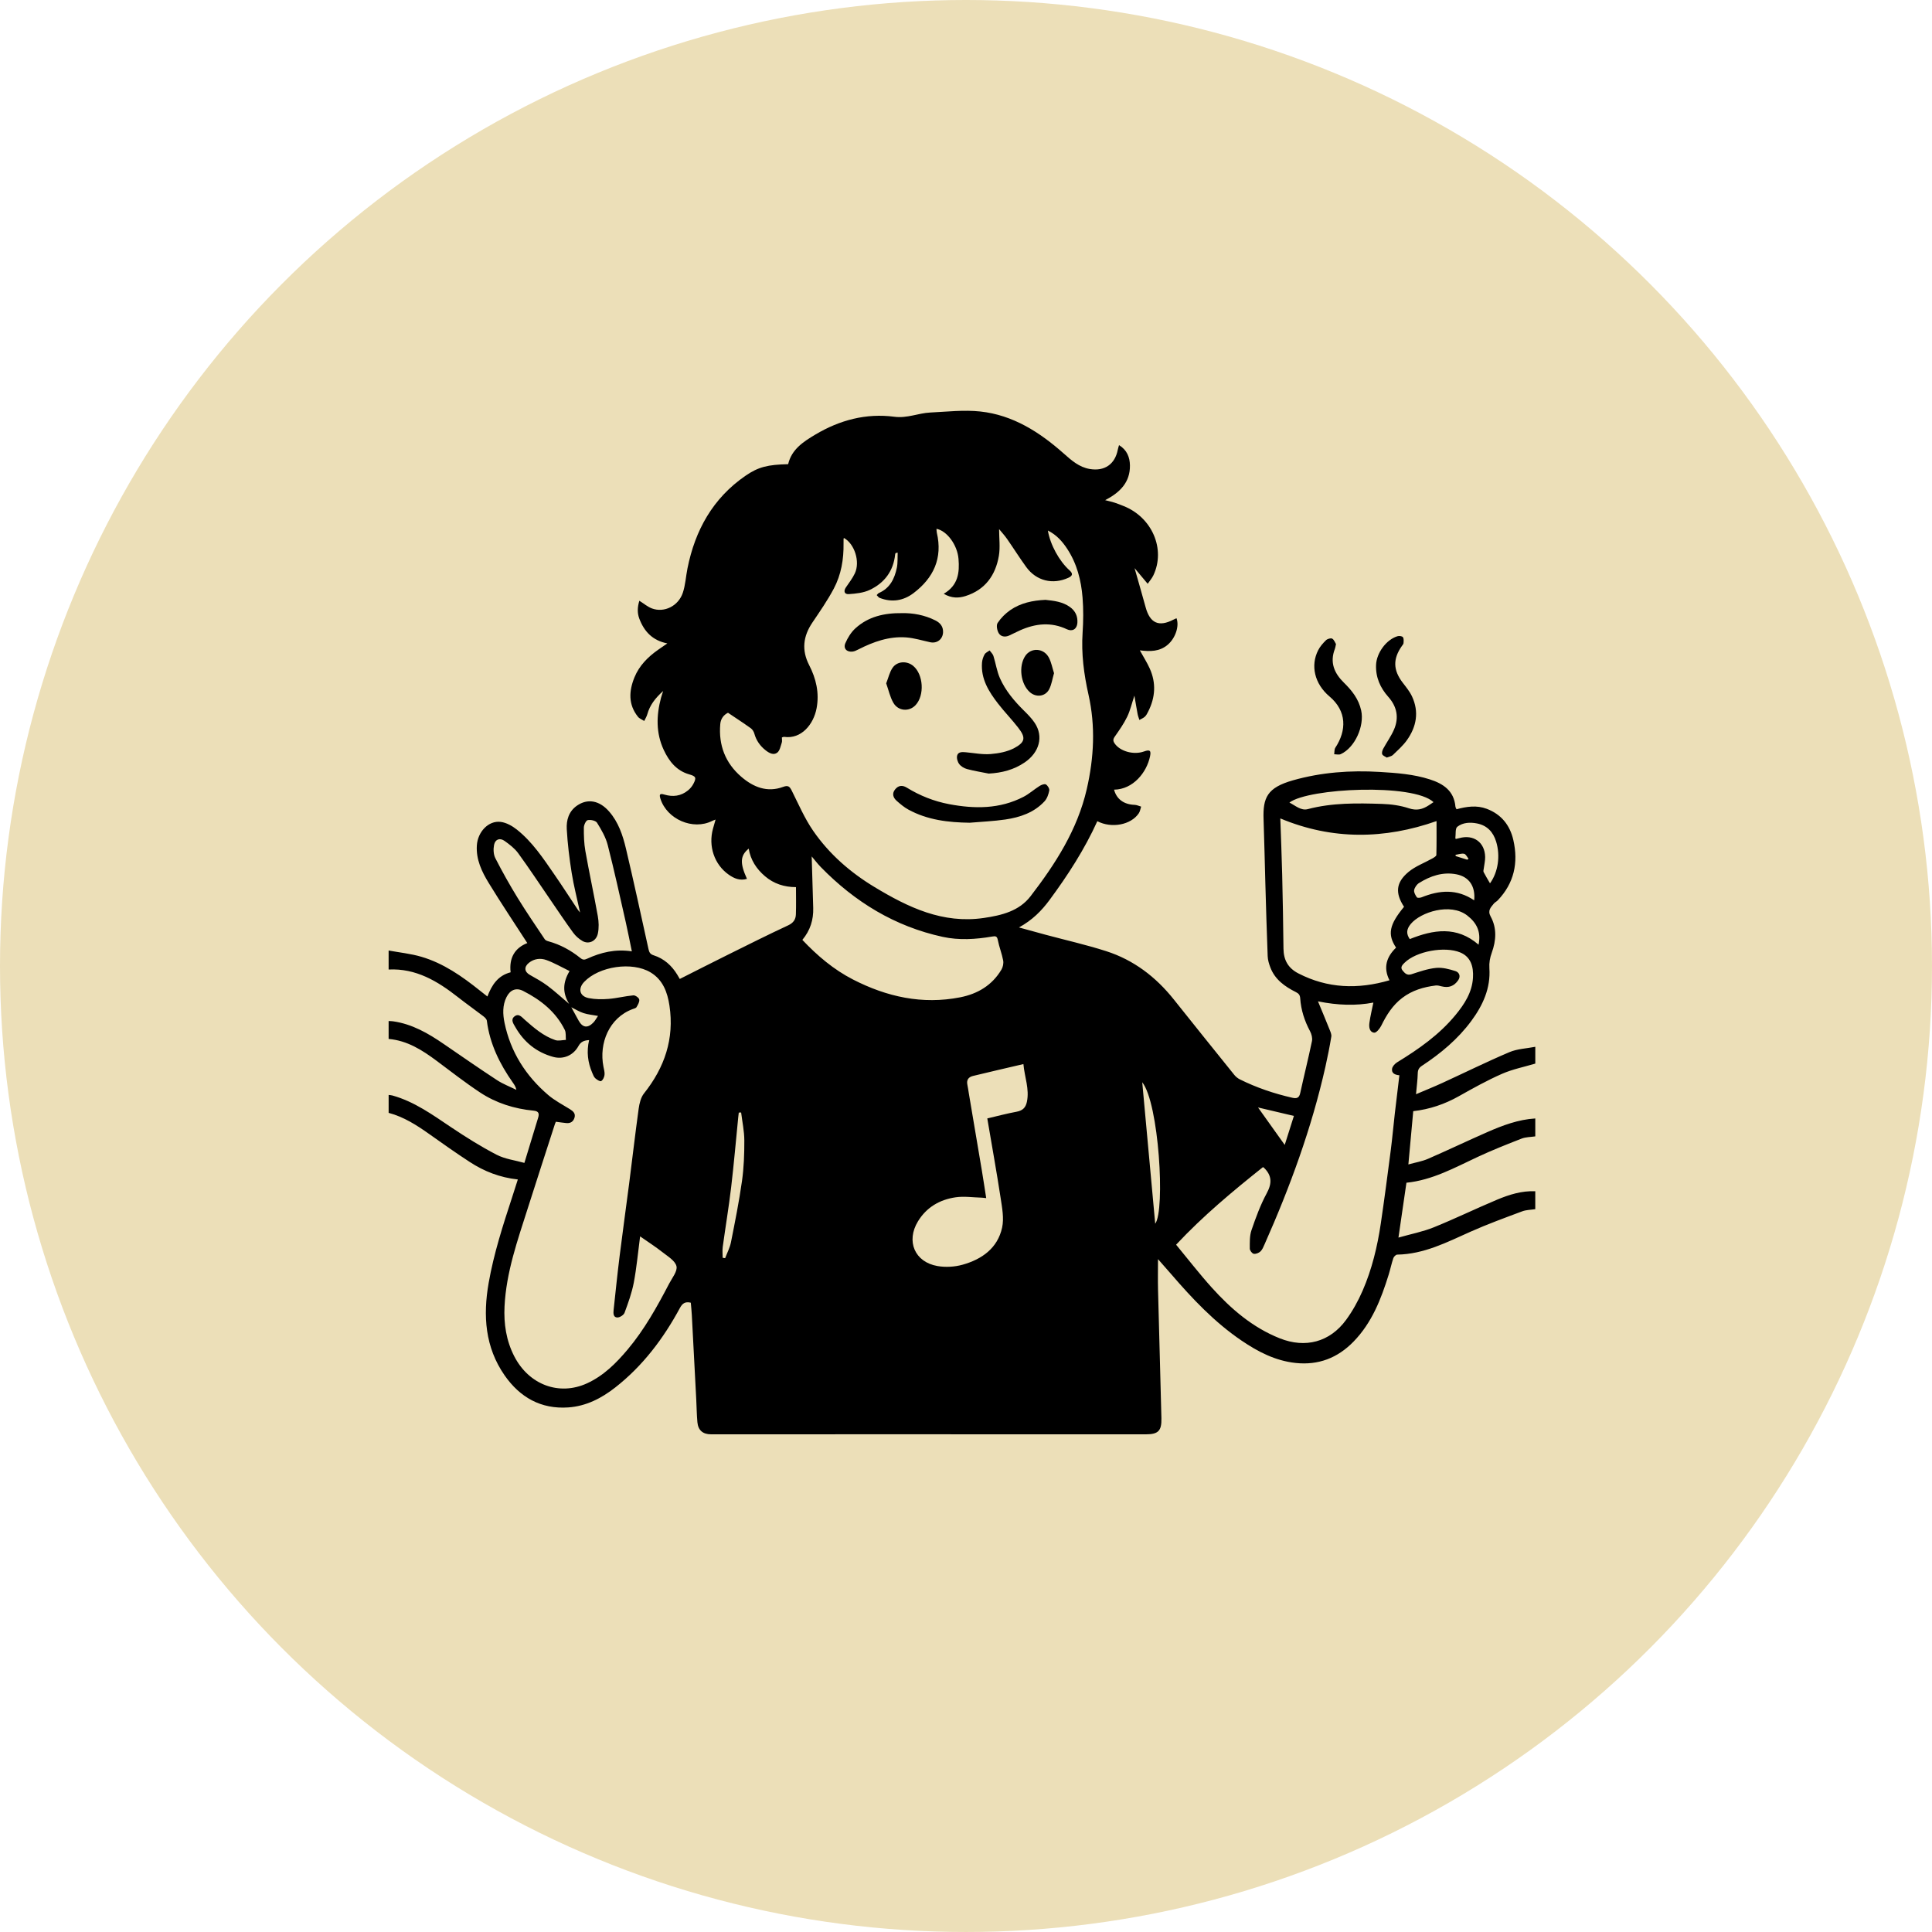
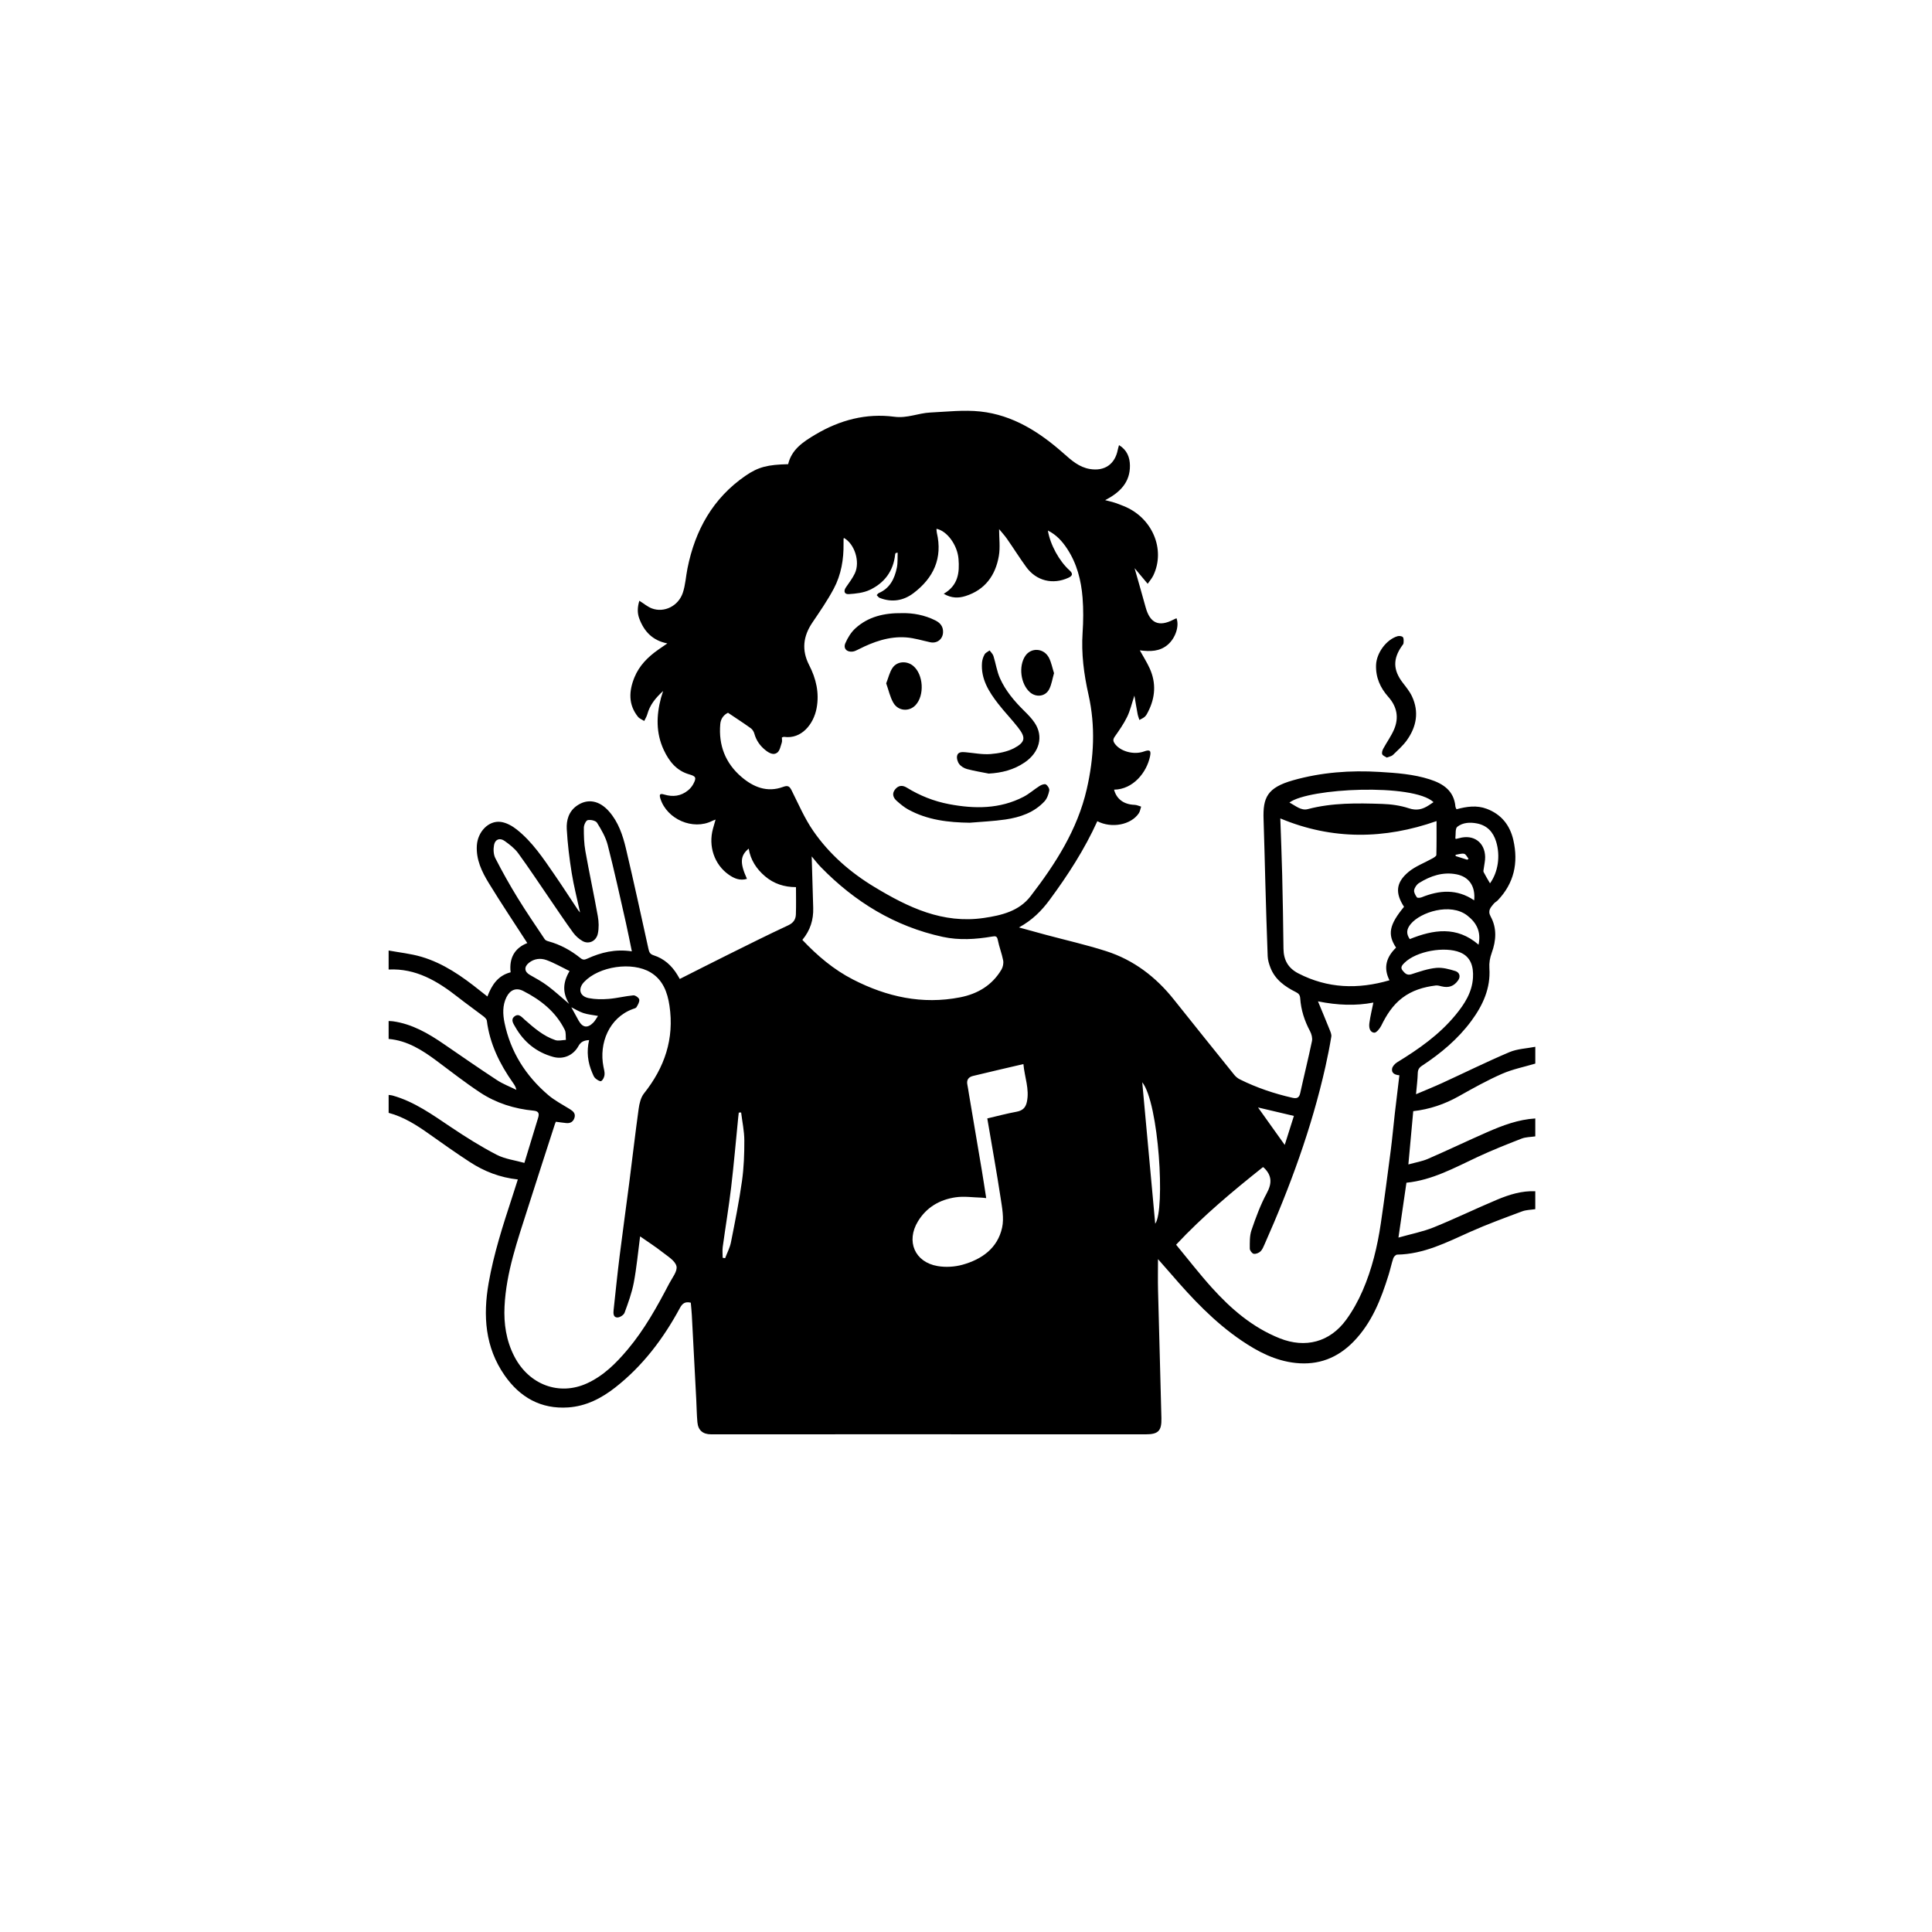
<svg xmlns="http://www.w3.org/2000/svg" id="Layer_1" data-name="Layer 1" viewBox="0 0 1725.33 1725.33">
-   <circle cx="862.66" cy="862.66" r="862.66" fill="#ecdfb8" />
  <g id="AJKzMZ">
    <g>
      <path d="M347.05,848.83c9.75,1.8,19.73,2.8,29.19,5.58,19.76,5.8,36.38,17.45,52.28,30.18,2.08,1.66,4.17,3.29,6.74,5.31,3.86-10.12,9.32-18.7,20.74-21.61-1.48-12.85,3.7-21.73,14.9-26.1-11.55-17.89-23.36-35.5-34.41-53.59-6.22-10.17-11.44-20.96-10.65-33.6,.75-12.05,10.33-22.41,21.31-21.02,5.06,.64,10.34,3.62,14.44,6.88,13.84,11,23.54,25.67,33.45,40.04,7.17,10.39,14.01,21.02,21.01,31.54,.42,.63,.95,1.18,1.97,2.42-2.66-12.34-5.64-23.73-7.48-35.3-2.07-12.93-3.66-25.99-4.4-39.05-.45-8.03,1.71-15.89,9.07-21.02,9.49-6.62,20.05-4.73,28.71,5.16,8.37,9.55,12.26,21.29,15.08,33.21,7.06,29.82,13.53,59.79,20.13,89.72,.63,2.85,1.45,4.53,4.62,5.53,9.24,2.94,16.09,9.12,21.11,17.36,.77,1.26,1.49,2.56,2.2,3.76,14.38-7.25,28.5-14.45,42.71-21.5,17.97-8.91,35.91-17.93,54.09-26.38,4.69-2.18,6.73-5.29,6.89-9.78,.29-7.96,.08-15.94,.08-24.35-10.44,0-19.77-3.01-27.62-9.69-7.68-6.53-12.95-14.59-14.6-24.69-7.59,6.23-8.04,12.72-1.56,26.99-6.25,1.92-11.51-.4-16.26-3.73-12.9-9.05-18.4-25.48-14.07-41.1,.69-2.5,1.42-5,2.31-8.11-1.42,.56-2.3,.83-3.1,1.24-17.09,8.57-40.28-1.46-46.13-19.81-1.26-3.96-.54-4.96,3.51-3.75,7.62,2.28,14.85,1.4,21.13-3.76,1.87-1.53,3.57-3.53,4.69-5.66,3.04-5.73,2.33-6.92-3.71-8.65-11.31-3.25-17.91-11.62-22.63-21.7-7.1-15.17-6.7-30.83-2.49-46.65,.42-1.57,.97-3.1,1.9-6.06-7.13,6.44-11.9,12.68-14.14,20.75-.58,2.09-1.81,4-2.74,5.99-1.9-1.23-4.28-2.07-5.61-3.74-8.79-10.99-8.07-23.11-3.11-35.25,4.28-10.45,12.02-18.21,21.18-24.62,2.44-1.7,4.89-3.38,8.16-5.64-13.28-2.58-20.76-10.76-25.04-22.17-1.89-5.05-1.69-10.28,.06-15.92,4.07,2.54,7.41,5.45,11.3,6.88,10.92,4.02,23.55-2.16,27.51-14,2.33-6.97,2.71-14.58,4.17-21.86,6.82-34.07,22.68-62.59,51.78-82.63,11.66-8.03,20.07-9.93,38.11-10.36,3.11-13.18,13.34-19.92,24.26-26.42,21.87-13.03,45.5-19.25,70.55-15.94,11.57,1.53,21.37-3.25,32.09-3.77,14.91-.72,30.03-2.51,44.74-.92,29.07,3.15,52.84,18.37,74.3,37.37,7,6.2,13.85,12.41,23.58,14,13.1,2.14,22.39-4.28,24.88-17.33,.22-1.13,.6-2.22,1.09-4.02,7.15,4.34,9.64,10.98,9.74,18.11,.22,15.16-8.97,24.23-22.13,31.05,3.05,.79,5.79,1.38,8.45,2.23,2.68,.85,5.29,1.94,7.91,2.97,25.54,10.06,37.84,38.55,26.67,61.99-1.3,2.72-3.4,5.07-5.05,7.48-4.06-4.84-7.6-9.07-11.71-13.98,3.57,12.59,6.82,23.76,9.89,34.99,3.9,14.23,11.79,17.77,24.86,11,.87-.45,1.79-.83,2.69-1.24,2.68,6.99-.92,17.76-7.82,23.66-7.15,6.11-15.67,6.21-24.93,5.01,3.24,5.87,6.47,10.89,8.88,16.27,5.81,12.93,4.97,25.8-1.39,38.36-.82,1.62-1.65,3.36-2.93,4.57-1.37,1.29-3.27,2.01-4.94,2.98-.54-1.75-1.25-3.47-1.59-5.26-.98-5.19-1.82-10.4-2.87-16.48-2.33,7.01-3.74,13.31-6.48,18.96-3.02,6.22-7.07,11.98-11.06,17.67-1.66,2.37-1.6,3.94-.04,6.17,4.89,7.01,16.97,10.36,26.14,7.07,5.17-1.85,6.5-.93,5.43,4.25-2.99,14.58-15.19,29.63-32.15,29.86,2.25,8.51,8.8,13.24,18.34,13.56,1.96,.07,3.89,1.03,5.83,1.58-.66,1.99-.94,4.24-2.06,5.92-6.96,10.42-24.3,13.73-37.06,7.1-11.41,25.17-26.31,48.23-42.69,70.39-7.08,9.59-15.33,17.94-27.29,24.49,8.7,2.39,16.22,4.48,23.76,6.51,18.07,4.85,36.38,8.97,54.17,14.68,24.55,7.88,44.33,23.02,60.37,43.15,17.94,22.51,35.96,44.95,54.02,67.35,1.3,1.61,3.08,3.06,4.93,3.98,14.9,7.42,30.56,12.7,46.78,16.41,3.88,.89,6.16,.34,7.13-4.1,3.39-15.52,7.26-30.93,10.5-46.48,.57-2.75-.37-6.3-1.74-8.88-4.92-9.23-8.07-18.93-8.76-29.32-.2-3.01-1.4-4.33-3.86-5.56-9.85-4.94-18.64-11.14-22.78-21.95-1.23-3.21-2.28-6.69-2.41-10.09-.86-21.94-1.46-43.89-2.1-65.84-.55-18.79-.9-37.58-1.57-56.36-.69-19.39,3.17-28.32,26.23-34.88,25.27-7.18,51.28-9.08,77.52-7.49,15.09,.92,30.15,1.98,44.67,6.64,12.13,3.89,21.65,10.23,22.92,24.36,.07,.77,.6,1.49,.96,2.34,9.08-2.47,18.06-3.78,26.99-.41,13.02,4.92,20.75,14.63,23.77,27.94,4.6,20.28,.7,38.53-14.01,53.87-1.03,1.07-2.52,1.72-3.43,2.86-2.66,3.35-5.81,6.06-2.82,11.52,5.67,10.35,4.92,21.47,.99,32.32-1.65,4.56-2.46,8.93-2.13,13.9,1.18,17.81-5.82,33.04-16.13,47.01-12.02,16.29-27.32,29.03-44.11,40.07-2.69,1.77-3.65,3.61-3.73,6.77-.15,5.77-.93,11.52-1.56,18.62,8.28-3.53,15.89-6.58,23.33-9.99,20.03-9.18,39.79-18.97,60.06-27.57,7.11-3.02,15.39-3.27,23.14-4.79v15c-9.95,2.97-20.31,5.01-29.75,9.15-13.19,5.79-25.87,12.86-38.45,19.94-12.73,7.16-26.18,11.76-40.8,13.39-1.44,15.75-2.84,31.09-4.35,47.58,6.54-1.82,12.31-2.74,17.51-5,17.78-7.73,35.27-16.11,53.02-23.89,13.68-5.99,27.65-11.25,42.81-12.17v16c-4.09,.62-8.46,.53-12.22,1.99-13.24,5.15-26.47,10.4-39.33,16.41-20.53,9.59-40.44,20.69-63.52,22.99-2.31,15.86-4.58,31.48-7.13,48.99,11.43-3.25,21.88-5.25,31.56-9.17,19.04-7.69,37.54-16.72,56.48-24.66,10.83-4.54,22.1-8.08,34.15-7.55v16c-3.92,.62-8.09,.59-11.73,1.96-15.48,5.79-31.04,11.45-46.12,18.18-21.06,9.4-41.59,20.07-65.45,20.45-1.21,.02-3.01,1.82-3.46,3.16-1.63,4.85-2.66,9.9-4.18,14.79-6.78,21.85-15,42.96-31.38,59.77-14.22,14.59-31.34,21.22-51.75,19.03-18.04-1.94-33.5-9.97-48.22-19.96-24.21-16.43-44.03-37.47-62.96-59.47-3.88-4.51-7.85-8.95-11.67-13.29,0,9.48-.19,18.46,.03,27.43,.95,38.22,2.1,76.44,3.02,114.66,.27,11.33-2.84,14.37-13.97,14.37-75.44,0-150.87-.03-226.31-.04-53.97,0-107.93,.01-161.9,.03-7.27,0-11.54-3.53-12.2-10.84-.61-6.79-.68-13.63-1.03-20.44-1.3-25.08-2.61-50.17-3.95-75.25-.2-3.77-.62-7.52-.91-11.01-5.05-1.23-7.53,.67-9.67,4.63-14.75,27.34-33.15,51.78-57.8,71.09-12.37,9.69-26.04,16.71-41.96,17.81-24.45,1.68-43.18-9.04-56.81-28.59-17.54-25.15-19.4-53.36-14.28-82.59,4.59-26.19,12.74-51.41,20.99-76.6,1.67-5.1,3.28-10.23,5.07-15.8-16.13-1.73-30.1-7.26-42.88-15.58-12.25-7.98-24.2-16.42-36.12-24.89-11.28-8.01-22.82-15.42-36.38-19.01,0-5.33,0-10.67,0-16,1.13,.16,2.29,.19,3.37,.49,19.74,5.49,35.97,17.36,52.67,28.52,13.05,8.73,26.41,17.15,40.33,24.36,7.52,3.9,16.51,4.97,24.86,7.32,4.37-14.34,8.35-27.31,12.27-40.29,1.07-3.53,.75-5.9-3.97-6.35-17.26-1.65-33.57-6.76-48.01-16.34-13.28-8.8-25.88-18.64-38.66-28.18-12.9-9.62-26.26-18.11-42.87-19.54,0-5.33,0-10.67,0-16,1.32,.08,2.65,.06,3.96,.25,17.08,2.42,31.48,10.79,45.38,20.34,15.74,10.81,31.43,21.69,47.39,32.15,5.38,3.53,11.55,5.85,17.36,8.73-.6-2.85-1.84-4.61-3.08-6.37-11.8-16.74-20.67-34.7-23.29-55.33-.19-1.47-1.79-3.02-3.12-4.03-7.51-5.76-15.26-11.22-22.71-17.07-18.23-14.31-37.5-25.88-61.89-24.67,0-5.67,0-11.33,0-17Zm303.04-212.3c-3.78,1.87-6.45,5.22-6.87,10.12-1.63,18.85,4.54,34.81,18.83,47.08,10.67,9.17,23.05,14.26,37.26,8.99,4.56-1.69,5.89-.35,7.77,3.4,6.08,12.13,11.49,24.8,19.15,35.88,14.34,20.76,33.15,37.14,54.82,50.21,30.01,18.11,60.81,32.93,97.52,27.56,16-2.34,31.53-6.12,41.77-19.44,22.21-28.9,41.81-59.25,50.17-95.63,6.47-28.13,7.88-56.17,1.54-84.38-4.09-18.23-6.51-36.51-5.26-55.28,.69-10.4,.8-20.93-.03-31.3-1.23-15.49-5.04-30.44-13.75-43.67-4.37-6.64-9.57-12.47-17.23-16.29,2.09,12.66,10.16,27.33,19.32,35.54,3.18,2.85,2.89,4.86-.96,6.63-13.92,6.42-28.68,2.84-37.68-9.56-5.95-8.19-11.34-16.8-17.13-25.11-2.2-3.15-4.84-5.99-7.11-8.77,0,8.23,1.09,16.29-.22,23.94-2.99,17.36-12.3,30.33-29.8,35.85-6.12,1.93-12.46,2.06-19.43-2.04,12.93-7.5,14.21-18.91,13.2-31.18-1.01-12.33-10.2-24.98-19.66-26.84,.09,1.2,.04,2.36,.29,3.44,5.35,22.78-2.91,40.47-20.88,54.05-8.99,6.79-19.33,8.45-30.13,4.22-1.06-.41-1.8-1.65-2.68-2.5,.65-.64,1.19-1.54,1.97-1.88,9.91-4.3,14.02-12.84,16.03-22.58,.9-4.35,.52-8.97,.72-13.46-1.6,.18-1.85,.41-1.99,.69-.15,.29-.22,.63-.26,.96-1.57,14.86-9.59,25.47-22.72,31.64-5.6,2.63-12.36,3.34-18.67,3.75-3.99,.26-4.83-2.7-2.61-5.96,2.79-4.12,5.92-8.12,8.02-12.58,4.9-10.38-.26-26.39-9.76-31.62-.11,.29-.32,.57-.32,.86-.04,1.33-.04,2.66-.02,4,.23,14.17-2.1,27.96-8.74,40.45-5.58,10.5-12.41,20.37-19.09,30.25-8.27,12.23-9.76,24.63-2.88,38,6.2,12.07,9.2,24.77,6.65,38.48-2.66,14.32-13.59,27.84-29.02,25.59-.57-.08-1.21,.31-1.99,.53,0,1.65,.38,3.26-.08,4.6-1.05,3.11-1.71,7.08-3.97,8.9-3.33,2.67-7.3,.44-10.4-1.98-4.97-3.89-8.44-8.79-10.15-14.99-.48-1.75-1.68-3.7-3.13-4.74-6.6-4.72-13.41-9.15-20.37-13.83Zm-153.71,365.24c-.19,.47-.56,1.21-.81,1.99-8.09,25.05-16.24,50.07-24.22,75.15-9.14,28.73-19.3,57.25-20.79,87.79-.76,15.49,1.51,30.5,8.65,44.44,13.12,25.6,40.21,35.63,65.12,24.17,14.72-6.77,25.88-17.93,36.12-30.1,15.08-17.93,26.36-38.28,37.14-58.93,2.66-5.1,7.55-11.07,6.52-15.5-1.13-4.85-7.66-8.74-12.33-12.41-6.29-4.95-13.06-9.29-20.15-14.25-1.94,14.72-3.13,28.14-5.64,41.31-1.75,9.18-5.01,18.12-8.26,26.92-.74,2.01-4.24,4.24-6.44,4.2-3.63-.06-3.64-3.74-3.33-6.61,1.74-16.17,3.4-32.36,5.41-48.5,2.68-21.56,5.72-43.07,8.49-64.62,2.86-22.22,5.41-44.49,8.48-66.68,.66-4.73,1.91-10.1,4.76-13.68,18.39-23.1,27.19-48.82,22.75-78.37-1.79-11.93-5.82-23.06-16.88-29.71-16.45-9.9-46.02-5.49-59.31,8.51-5.72,6.03-4.09,12.84,4.09,14.46,5.75,1.14,11.88,1.17,17.76,.7,7.41-.59,14.71-2.5,22.11-3.17,1.73-.16,4.95,2.15,5.24,3.73,.38,2.08-1.22,4.71-2.45,6.81-.56,.95-2.26,1.28-3.51,1.75-20.9,7.78-30.16,30.47-26,51.43,.48,2.44,1.24,4.99,.95,7.37-.25,2-1.42,4.6-3,5.46-1.02,.56-3.78-1.19-5.23-2.5-1.28-1.15-1.95-3.06-2.67-4.72-4.06-9.36-5.27-19.07-2.86-29.38-4.51,.27-7.37,1.42-9.53,5.35-4.58,8.31-13.42,12.14-22.49,9.67-14.96-4.08-26.25-13.25-33.9-26.71-1.62-2.86-4.42-6.53-.76-9.43,3.87-3.07,6.57,.64,9.27,3.01,8.26,7.26,16.61,14.52,27.21,18.11,2.81,.95,6.29-.06,9.47-.17-.29-3,.25-6.42-1-8.95-8.01-16.18-21.5-26.82-37.18-34.79-6.39-3.24-11.69-.82-14.85,5.51-3.7,7.4-3.33,15.37-1.77,22.96,5.36,25.97,18.92,47.3,38.92,64.41,5.85,5.01,12.9,8.64,19.5,12.74,2.93,1.82,5.18,3.88,4.07,7.6-1.03,3.45-3.57,5.14-7.21,4.8-2.94-.28-5.86-.73-9.46-1.19Zm730.05-106.44c-15.42,2.97-31.8,2.49-49.44-1.1,3.76,9.11,7.1,17.01,10.27,24.98,.83,2.09,1.97,4.5,1.63,6.54-1.48,8.99-3.26,17.94-5.25,26.84-12.32,54.85-31.59,107.33-54.35,158.61-1,2.26-1.97,4.78-3.7,6.39-1.47,1.37-4.17,2.45-6.01,2.08-1.47-.29-3.48-2.96-3.48-4.58,0-5.52-.24-11.39,1.5-16.48,3.85-11.26,7.99-22.59,13.63-33.01,4.8-8.87,4.66-15.81-2.44-22.72-.22-.21-.51-.34-.93-.62-26.97,21.5-53.5,43.54-77.57,69.29,10.83,13.09,20.89,26.16,31.91,38.37,17.17,19.03,36.4,35.59,60.64,45.24,22.92,9.13,44.76,3.37,59.28-16.5,5.82-7.97,10.72-16.84,14.67-25.9,8.38-19.23,13.26-39.57,16.32-60.29,3.2-21.63,6.03-43.31,8.84-65,1.43-11.03,2.39-22.11,3.66-33.16,1.3-11.32,2.7-22.62,4.07-34.06-3.88-.34-7.19-1.76-6.52-5.89,.34-2.12,2.55-4.49,4.54-5.71,19.24-11.77,37.58-24.59,52.09-42.2,8.05-9.77,14.8-20.2,15.61-33.23,.62-10-1.94-18.77-11.43-22.68-13.76-5.67-39.13-1.18-49.72,9.27-1.91,1.88-4.03,4.06-1.74,6.83,1.94,2.35,3.87,4.69,7.94,3.38,7.22-2.34,14.57-4.94,22.04-5.66,5.64-.55,11.72,1.1,17.26,2.85,3.27,1.04,4.97,4.52,2.44,8.18-3.69,5.33-8.42,6.99-14.7,5.47-1.75-.43-3.63-1-5.36-.79-10.82,1.35-21.02,4.32-29.91,11.1-8.6,6.56-14.06,15.26-18.72,24.79-1.29,2.63-4.46,6.49-6.33,6.26-4.33-.53-4.75-5.19-4.25-8.83,.84-6.11,2.34-12.13,3.53-18.06Zm56.45-162.09c-46.24,16.26-93.02,17.1-139.53-2.37,.56,16.5,1.28,33.44,1.68,50.38,.53,21.96,.91,43.92,1.15,65.89,.11,10.09,4.07,17.37,13.23,22.1,26.22,13.54,53.28,14.39,81.43,6.18-5.78-11.41-2.61-20.93,5.88-29.15-7.84-11.83-6.12-20.44,7.12-36.47-7.98-12.19-7.37-21.63,3.94-31.09,6.18-5.17,14.24-8.07,21.39-12.11,1.38-.78,3.51-2.02,3.54-3.09,.27-10.28,.16-20.57,.16-30.27Zm-566.35,106.11c13.49,14.25,28,26.54,45.21,35.37,30.21,15.5,61.89,22.55,95.72,15.91,15.62-3.07,28.54-10.74,36.86-24.76,1.35-2.28,2.02-5.63,1.53-8.2-1.17-6.14-3.57-12.05-4.77-18.19-.7-3.59-2.07-3.63-5.08-3.12-14.67,2.51-29.57,3.45-44.1,.29-42.78-9.29-78.57-31.21-108.93-62.36-2.93-3-5.46-6.39-8.1-9.49,.46,15.53,.91,30.79,1.35,46.04,.3,10.51-2.6,19.98-9.7,28.51Zm165.14,159.44c9.04-2.11,17.5-4.39,26.09-5.97,5.31-.98,8.12-3.46,9.26-8.75,2.47-11.54-2.07-22.19-3.09-33.82-15.47,3.62-30.29,7.02-45.05,10.61-3.84,.93-5.92,3.46-5,7.77,.55,2.59,.88,5.23,1.32,7.84,3.89,23.04,7.81,46.08,11.67,69.13,1.33,7.95,2.51,15.92,3.84,24.35-1.93-.2-3.04-.38-4.16-.41-7.72-.2-15.59-1.42-23.12-.32-14.18,2.06-26.01,8.87-33.69,21.51-10.76,17.71-2.9,36.38,17.49,39.89,7.25,1.25,15.4,.78,22.48-1.22,17.15-4.83,31.17-14.73,35.19-33.06,1.84-8.38,0-17.82-1.33-26.6-3.58-23.43-7.8-46.76-11.9-70.94Zm-317.41-149.19c-1.88-9.04-3.48-17.46-5.38-25.82-5.25-23.07-10.27-46.21-16.16-69.12-1.8-7.02-5.67-13.68-9.54-19.91-1.19-1.91-5.75-2.92-8.33-2.35-1.63,.36-3.45,4.38-3.46,6.77-.05,6.95,.15,14.01,1.36,20.83,3.45,19.41,7.64,38.69,11.1,58.09,.91,5.09,1.11,10.65,.04,15.66-1.45,6.81-8.16,9.8-13.69,6.61-3.21-1.85-6.24-4.55-8.42-7.55-7.13-9.79-13.84-19.89-20.7-29.88-9.4-13.69-18.53-27.56-28.31-40.97-3.15-4.32-7.69-7.8-12.11-10.95-4.25-3.03-8.44-1.58-9.45,3.5-.75,3.78-.56,8.55,1.15,11.88,6.16,12.06,12.81,23.9,19.9,35.45,7.7,12.55,16.05,24.71,24.23,36.96,.63,.94,2.11,1.51,3.3,1.83,10.58,2.9,20,8.07,28.47,14.89,2.21,1.78,3.61,1.76,6.02,.66,12.39-5.68,25.27-8.85,39.99-6.59Zm715.92-133.26c-18.05-17-111.5-12.62-128.7,.37,5.41,2.74,10.38,7.45,16.38,5.87,21.91-5.78,44.17-5.39,66.43-4.66,8.04,.26,16.34,1.41,23.94,3.93,6.88,2.28,12.16,.93,17.63-2.64,1.38-.9,2.75-1.83,4.33-2.88Zm40.22,127.29c2.35-11.44-1.57-19.46-10.16-26.1-14.97-11.56-41.62-3.03-50.42,7.63-3.96,4.79-4.06,8.82-.86,13.48,21.09-8.47,41.87-11.93,61.44,4.99Zm-658.55,149.84c-.7,.04-1.4,.07-2.1,.11-.17,1.44-.35,2.88-.5,4.33-2.08,20.81-3.86,41.65-6.32,62.41-2.11,17.78-5.08,35.46-7.51,53.21-.43,3.18-.06,6.47-.06,9.71,.74,.11,1.47,.22,2.21,.33,1.77-4.72,4.22-9.3,5.19-14.17,3.61-18.17,7.26-36.36,9.85-54.7,1.69-11.96,2.13-24.18,2.09-36.28-.03-8.32-1.84-16.64-2.85-24.95Zm358.2-26.98c3.85,41.99,7.7,83.92,11.59,126.33,9.03-12.15,3.32-107.7-11.59-126.33Zm280.03-217.28c1.15-.27,2.12-.45,3.07-.72,12.73-3.58,22.89,3.69,23.13,16.81,.06,3.43-.82,6.88-1.24,10.32-.13,1.06-.55,2.35-.13,3.17,1.75,3.4,3.76,6.67,5.71,10.04,7.27-10.05,9.36-24.56,5.48-37.21-2.64-8.62-8.01-14.45-17.04-16.25-6.21-1.24-12.73-.9-17.64,2.96-2,1.57-1.26,6.64-1.75,10.11-.02,.13,.14,.28,.39,.76Zm16.41,54.82c1.23-12.42-4.43-21.02-15.83-23.24-12.13-2.36-23.25,1.41-33.45,7.8-2.04,1.28-3.9,4-4.34,6.34-.37,1.97,1.15,4.56,2.46,6.43,.47,.67,2.96,.47,4.24-.05,15.87-6.39,31.45-7.72,46.92,2.72Zm-807.86,63.15c-7.15-3.47-13.7-7.32-20.73-9.85-5.18-1.87-10.87-1.27-15.57,2.5-4.53,3.64-4.05,8.04,.81,10.76,5.48,3.07,11.02,6.14,16.02,9.89,6.44,4.83,12.38,10.33,19.13,16.05-5.89-9.65-5.97-18.71,.34-29.34Zm646.85,129.37c-11.21-2.64-21.68-5.11-32.03-7.55,7.83,10.98,15.68,21.98,23.85,33.44,2.8-8.86,5.47-17.31,8.19-25.89Zm-621.43-89.3c-4.9-.91-9.08-1.25-12.97-2.52-3.72-1.21-7.13-3.37-10.89-5.22,2.32,4.23,4.41,8.17,6.61,12.04,3.55,6.24,7.95,6.85,13.05,1.66,1.58-1.6,2.64-3.71,4.2-5.97Zm776.22-139.49c.4-.28,.81-.56,1.21-.85-1.31-1.56-2.41-4.13-3.97-4.45-2.4-.5-5.13,.55-7.71,.94,.07,.37,.13,.74,.2,1.11,3.42,1.08,6.85,2.16,10.27,3.24Z" />
      <path d="M1238.42,676.53c-1.4-.95-3.5-1.64-4.05-2.96-.54-1.31,.1-3.47,.88-4.91,3.14-5.81,7.11-11.23,9.69-17.26,4.52-10.55,2.58-20.39-5.12-29.05-7.21-8.11-11.36-17.39-10.96-28.5,.39-10.63,9.03-22.63,19.11-25.68,1.47-.45,4.08-.15,4.85,.83,.94,1.21,.68,3.51,.57,5.31-.05,.88-.88,1.74-1.45,2.55-8.16,11.56-7.87,21.59,.73,32.8,3.02,3.94,6.27,7.88,8.33,12.32,6.4,13.79,3.96,26.99-4.58,39-3.49,4.91-8.17,9.03-12.54,13.26-1.19,1.15-3.26,1.41-5.46,2.29Z" />
-       <path d="M1193.07,575.2c-.45,2.02-.57,3.21-.99,4.28-4.69,12.03-.58,21.68,8.04,30.14,7.18,7.05,13.24,14.6,15.47,24.94,2.98,13.81-5.55,33.05-18.26,38.91-1.63,.75-3.9,.11-5.87,.11,.32-1.98,.04-4.35,1.04-5.87,10.12-15.36,10.37-32.59-5.23-45.75-13.51-11.4-17.02-27.7-10.14-41.24,1.69-3.33,4.29-6.33,6.99-8.96,1.25-1.22,4.25-2.13,5.53-1.45,1.73,.92,2.55,3.52,3.43,4.88Z" />
+       <path d="M1193.07,575.2Z" />
      <path d="M882.94,690.83c-6.46-1.3-12.99-2.34-19.35-4.04-2.58-.69-5.39-2.37-6.97-4.45-1.48-1.94-2.44-5.25-1.88-7.53,.86-3.47,4.45-3.31,7.55-3.04,7.43,.66,14.93,2.21,22.26,1.63,7.25-.58,15.03-2.03,21.34-5.42,10.07-5.42,10.03-9.57,3.38-18.16-5.7-7.36-12.25-14.06-17.95-21.42-8.31-10.75-15.48-22.15-14.37-36.61,.2-2.55,1.08-5.22,2.34-7.44,.86-1.52,2.92-2.35,4.44-3.49,1.17,1.63,2.85,3.1,3.42,4.92,2.08,6.58,3.04,13.62,5.81,19.87,4.98,11.19,12.85,20.49,21.57,29.08,3.43,3.37,6.87,6.89,9.51,10.86,8.02,12.04,4.23,26.32-9,35.3-9.64,6.55-20.36,9.33-32.12,9.95Z" />
      <path d="M866.12,734.72c-19.2-.24-37.86-2.39-54.98-11.77-3.73-2.04-7.1-4.88-10.31-7.72-3.16-2.78-4.51-6.39-1.58-10.14,2.85-3.64,6.42-4.25,10.53-1.72,11.69,7.2,24.27,12.2,37.77,14.76,22.79,4.32,45.26,4.43,66.48-6.55,5.11-2.65,9.51-6.65,14.42-9.74,1.6-1,4.36-2.03,5.57-1.31,1.6,.95,3.33,3.81,3,5.46-.67,3.38-1.96,7.15-4.24,9.61-9.34,10.1-21.82,14.29-34.94,16.23-10.49,1.55-21.15,1.96-31.74,2.88Z" />
      <path d="M805.77,547.55c9.47-.17,19.86,1.63,29.56,6.51,4.24,2.13,7.06,5.42,6.85,10.58-.25,6.25-5.38,10.21-11.5,8.9-7.1-1.53-14.17-3.76-21.35-4.31-15.35-1.16-29.39,3.91-42.88,10.77-1.6,.81-3.32,1.68-5.06,1.89-5.15,.64-8.5-2.77-6.46-7.5,2.1-4.87,5.14-9.81,9.03-13.34,11.37-10.31,25.41-13.72,41.81-13.5Z" />
-       <path d="M933.61,535.68c7.51,.81,15.27,1.63,21.9,6.41,4.85,3.5,7.05,8.31,6.62,14.22-.39,5.49-4.49,7.95-9.33,5.65-14.1-6.7-28-5.2-41.79,.91-3.33,1.48-6.55,3.22-9.88,4.71-3.64,1.63-7.47,.96-9.31-2.24-1.43-2.48-2.25-7.02-.91-9.04,2.92-4.41,6.93-8.47,11.32-11.48,9.24-6.36,19.96-8.62,31.38-9.14Z" />
      <path d="M791.4,610.25c1.98-5.02,3.03-10.02,5.7-13.89,4.16-6.04,12.91-6.38,18.52-1.62,9.04,7.67,10.13,26.17,2.06,34.89-5.72,6.19-15.6,5.53-19.94-2.11-2.92-5.14-4.19-11.21-6.34-17.27Z" />
      <path d="M941.27,601.16c-1.46,5.06-2.14,10.12-4.34,14.38-3.45,6.66-11.84,7.51-17.4,2.45-8.09-7.35-10.04-22.99-4-32.13,5.23-7.92,16.77-7.21,21.26,1.64,2.11,4.16,2.98,8.94,4.48,13.65Z" />
    </g>
  </g>
</svg>